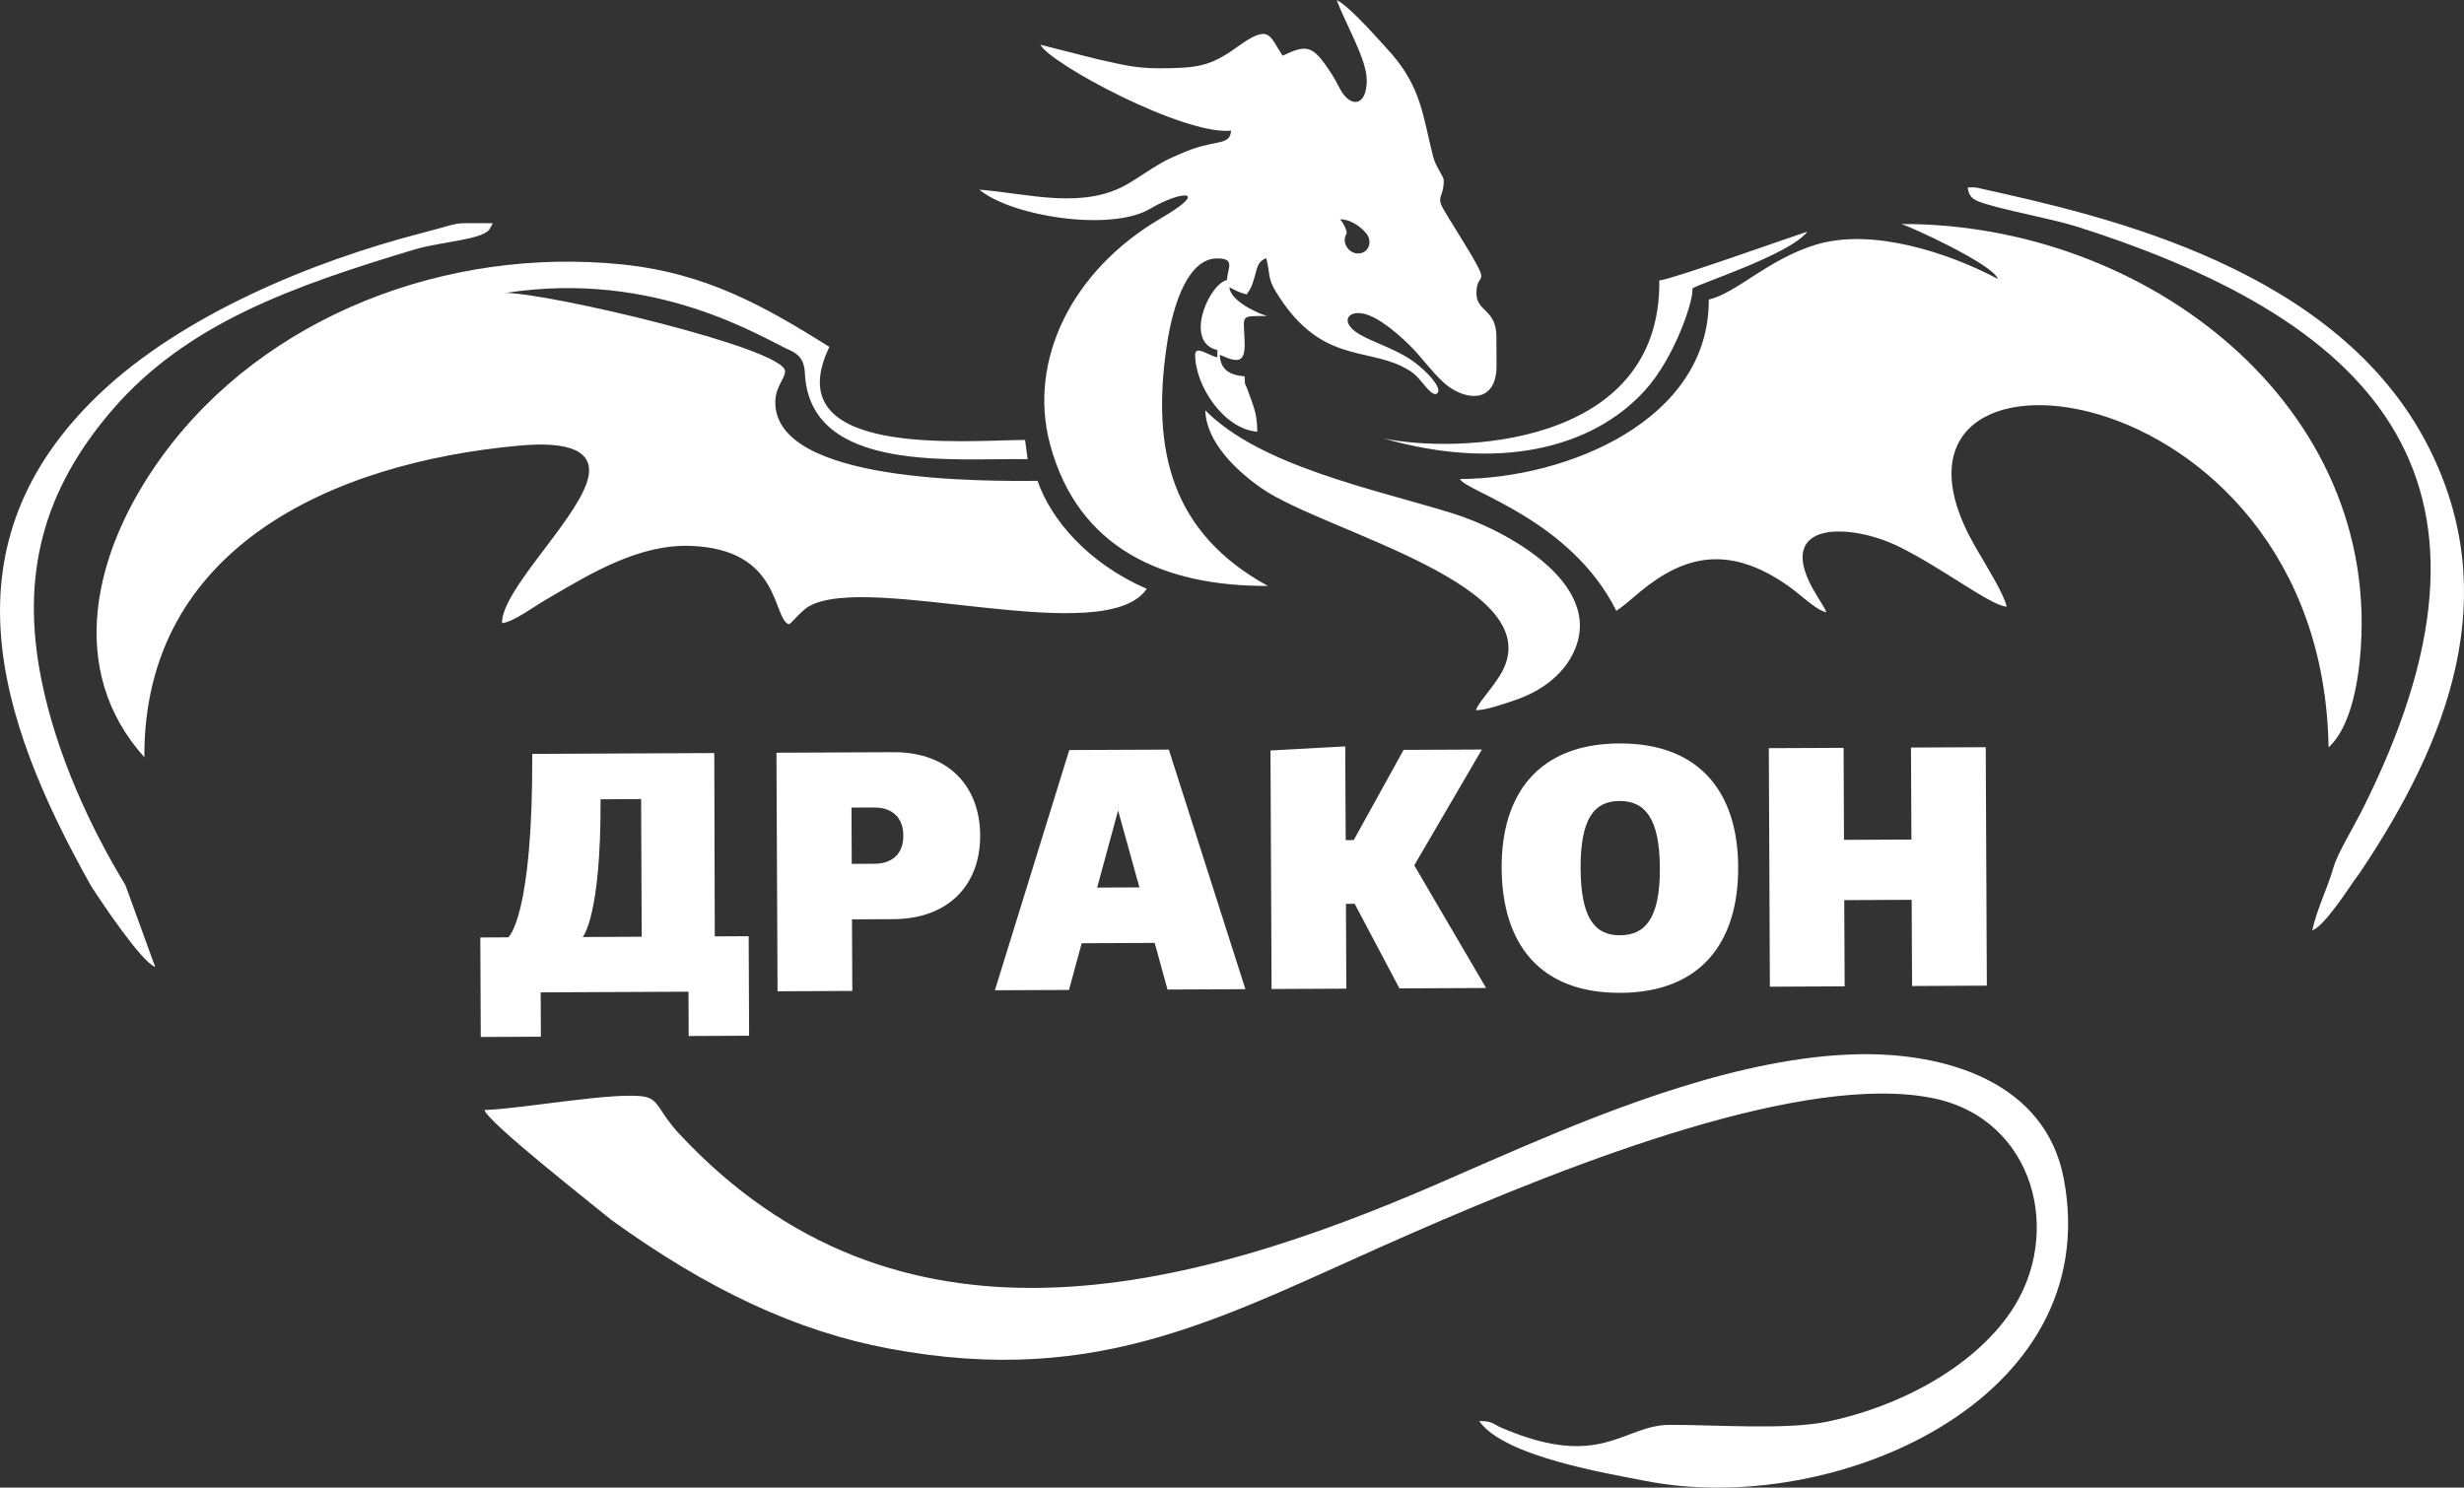
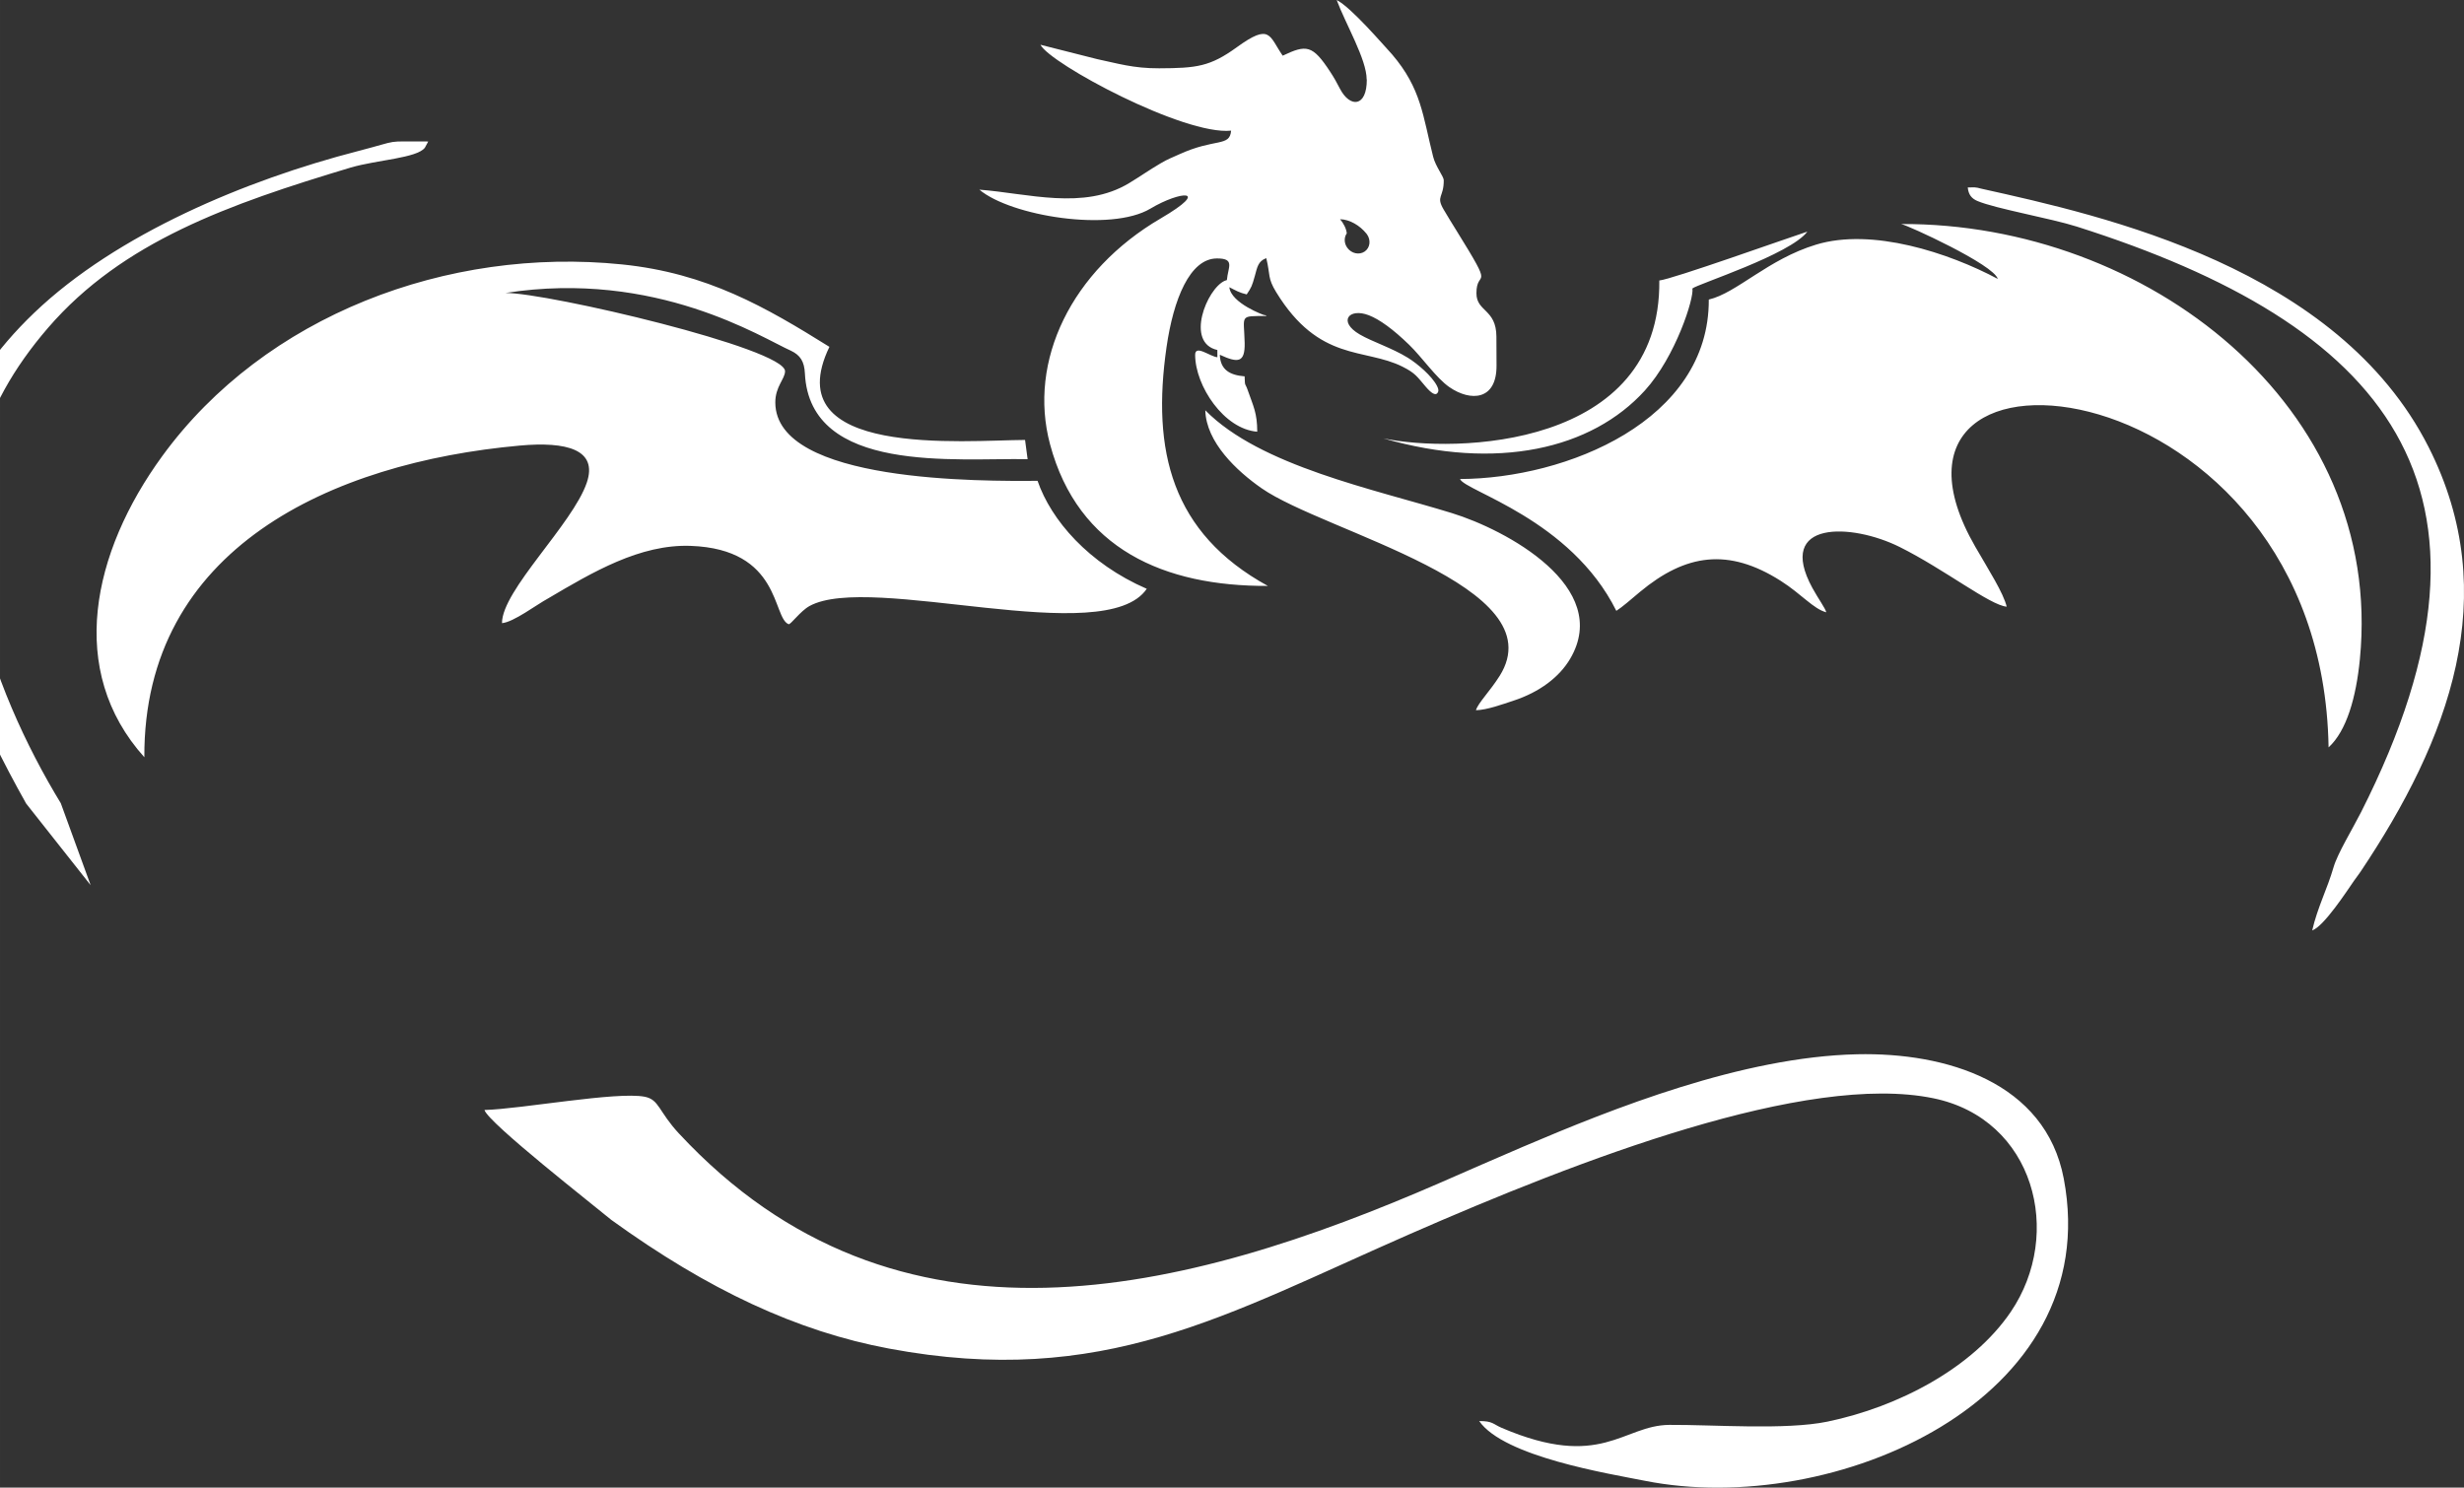
<svg xmlns="http://www.w3.org/2000/svg" xml:space="preserve" width="50.693mm" height="30.611mm" version="1.1" style="shape-rendering:geometricPrecision; text-rendering:geometricPrecision; image-rendering:optimizeQuality; fill-rule:evenodd; clip-rule:evenodd" viewBox="0 0 607.02 366.55">
  <rect x="0" y="0" width="607.02" height="366.55" fill="#333333" stroke="none" />
  <defs>
    <style type="text/css">
   
    .fil0 {fill:white}
    .fil1 {fill:white;fill-rule:nonzero}
   
  </style>
  </defs>
  <g id="Слой_x0020_1">
-     <path class="fil0" d="M35.56 186.6c-0.24,-51.54 46.17,-72.62 92.48,-76.81 11.53,-1.04 19.32,0.95 16.51,9.16 -3.46,10.17 -20.92,26.54 -20.88,34.59 2.87,-0.25 8.41,-4.49 11.41,-6.12 10.89,-6.42 22.56,-13.36 35.04,-12.92 22.34,0.79 20.14,17.74 24.16,19.3 0.5,0.15 2.88,-3.23 5.15,-4.48 15.08,-8.29 72.83,10.84 83.08,-4.24 -14.38,-6.25 -23.57,-16.94 -26.9,-26.6 -13.39,0.06 -64.52,0.58 -64.61,-19.29 -0.02,-3.94 2.4,-5.84 2.4,-7.73 -0.03,-5.62 -58.48,-19.32 -68.87,-19.28 37.13,-5.78 63.21,11.09 70.35,14.25 2.26,1.09 3.27,2.61 3.41,5.58 1.22,24.9 37.32,20.78 54.87,21.13l-0.63 -4.74c-14.95,0.07 -61.48,4.56 -48.2,-22.94 -15.71,-9.79 -30.09,-18.16 -51.1,-20.31 -42.96,-4.39 -87.95,12.53 -113.23,47.19 -17.34,23.77 -23.64,52.89 -4.44,74.24zm373.22 -117.49c0.46,41.5 -50.53,42.59 -68,38.9 28.06,8.07 51.31,2.67 64.45,-11.8 7.58,-8.35 12.17,-22.85 11.7,-25.13 1.12,-1.03 24.13,-8.37 28.32,-14.01 -4.83,1.57 -33.41,11.78 -36.47,12.04zm160.83 160.16c2.96,-1.06 8.56,-9.74 10.42,-12.4 0.48,-0.68 1.1,-1.47 1.51,-2.09 21.73,-32.45 35.3,-68.03 16.76,-104.62 -22.41,-44.24 -80.1,-56.99 -110.2,-63.67 -1.51,-0.43 -1.65,-0.31 -3.33,-0.3 0.16,1.78 0.97,2.74 2.39,3.34 4.47,1.89 18.03,4.26 24.46,6.3 75.49,23.97 110.81,63.8 70.04,144.29 -2.06,4.07 -5.8,10.19 -6.77,13.55 -1.56,5.39 -3.92,9.79 -5.27,15.6zm-547.28 -11.16c2.23,3.57 12.52,18.96 15.9,20.14l-7.35 -20.19c-8.45,-13.86 -16.96,-32.04 -20.67,-50.52 -5.18,-25.76 0.33,-46.7 17.55,-66.65 18.34,-21.23 44.5,-30.44 74.59,-39.48 6.48,-1.88 16.22,-2.3 18.21,-4.86l0.84 -1.55c-11.37,0.05 -6.19,-0.51 -17.39,2.39 -27.34,7.06 -59.31,20.34 -79.67,39.81 -38.6,36.9 -25.1,79.78 -2,120.93zm347.1 -51.55c-2.31,3.68 -5.36,6.73 -5.82,8.44 2.74,-0.07 6.51,-1.46 9.2,-2.34 6.49,-2.12 11.36,-5.84 14.01,-10.34 10.43,-17.72 -15.82,-31.8 -29.16,-35.9 -19.06,-5.88 -47.24,-11.59 -60.73,-25.33 0.21,7.9 7.77,14.96 13.83,19.19 15.56,10.88 72.65,24.01 58.68,46.27zm-32.71 -146.99c0.03,6.88 -4.14,7.03 -6.6,2.32 -0.85,-1.64 -1.41,-2.66 -2.41,-4.19 -4.38,-6.69 -5.86,-6.75 -11.71,-3.98 -3.38,-4.88 -2.98,-8.11 -11.32,-2.07 -6.59,4.77 -9.9,5.14 -19.11,5.18 -6.41,0.03 -10.28,-1.22 -15.27,-2.26l-13.98 -3.54c2.39,4.68 35.39,22.37 46.97,21.16 -0.33,4.08 -3.9,1.76 -12.88,5.88 -1.83,0.83 -2.74,1.14 -4.48,2.17 -2.95,1.73 -4.95,3.18 -7.78,4.89 -11.18,6.75 -24.9,2.52 -36.88,1.6 7.76,6.52 32.39,10.51 42.15,4.67 7.37,-4.42 15.16,-4.97 2.51,2.43 -21.94,12.82 -32.76,35.07 -27.24,55.66 6.92,25.83 28.19,35 53.65,34.88 -23.77,-13.06 -28.63,-33.34 -24.96,-58.82 1.71,-11.85 5.75,-21.84 12.41,-21.87 4.57,-0.02 2.72,2.17 2.46,5.33l-0.52 0.17c-4.46,1.98 -9.78,15.29 -1.83,17.06l0.01 1.78c-1.79,-0.14 -5.49,-3.22 -5.48,-0.57 0.03,7.65 7.11,18.3 15.3,18.92 -0.02,-4.68 -0.95,-6.22 -2.34,-10.22 -0.69,-1.99 -0.68,-0.65 -0.77,-3.42 -3.56,-0.28 -6,-1.57 -6.11,-5.32 4.44,2.05 6.23,2.05 6.12,-2.95 -0.16,-6.94 -1.45,-6.57 5.4,-6.6 -0.13,-0.08 -0.35,-0.31 -0.42,-0.19 -0.05,0.1 -8.39,-2.98 -8.75,-6.9 1.45,0.74 2.49,1.37 4.27,1.77 1.19,-1.76 1.31,-2.07 2.01,-4.56 0.58,-2.05 0.76,-3.64 2.82,-4.37 1.03,4.23 0.27,4.82 2.42,8.35 10.62,17.36 21.8,13.7 31.14,18.39 3.22,1.62 3.59,2.46 5.75,4.97 1.21,1.4 2.52,2.54 3.04,1.17 0.13,-0.33 -0.01,-0.85 -0.31,-1.43 -1.25,-2.42 -4.79,-5.45 -7.18,-6.92 -3.92,-2.42 -8.75,-3.93 -11.83,-5.73 -5.48,-3.19 -2.66,-6.63 2.24,-4.73 2.61,1.01 5.94,3.41 9.92,7.27 3.2,3.1 6.68,8.2 9.92,10.44 5.22,3.59 11.65,3.31 11.61,-5.32l-0.03 -7.13c-0.03,-6.83 -4.9,-6.08 -4.92,-10.66 -0.03,-6.39 4.83,0.24 -4.91,-15.45 -1.12,-1.81 -2.08,-3.35 -3.2,-5.26 -1.92,-3.3 0.08,-2.85 0.06,-7.16 -0,-0.93 -2,-3.35 -2.61,-5.78 -2.56,-10.12 -2.91,-16.79 -10.12,-25.23 -2.33,-2.52 -10.06,-11.57 -13.65,-13.4 2.26,6.03 7.37,14.62 7.39,19.56zm-0.14 37.94c0.06,0.07 0.12,0.15 0.18,0.23 1.02,1.43 0.77,3.32 -0.57,4.24 -1.34,0.91 -3.25,0.5 -4.28,-0.93 -0.81,-1.12 -0.82,-2.55 -0.13,-3.54 -0.06,-1.1 -0.85,-2.6 -1.65,-3.49 2.41,0.04 4.9,1.58 6.45,3.49zm-169.26 221.85c-5.15,-5.54 -4.88,-8.43 -8.52,-9.13 -6.95,-1.33 -30.36,3.03 -39.45,3.27 0.88,3.14 27.2,23.7 31.25,27.08 23.89,17.27 45.78,27.48 68.43,31.71 52.71,9.86 82.94,-8.35 127.98,-28.08 42.37,-18.57 98.06,-40.02 129.29,-33.6 24.89,5.12 32.15,33.35 19.07,52.62 -9.37,13.81 -27.65,23.43 -45.18,27.06 -10.29,2.13 -28.34,0.72 -38.94,0.8 -11.48,0.08 -16.75,11.23 -41.28,0.74 -2.18,-0.93 -2.2,-1.7 -5.56,-1.68 6.12,8.82 32.05,12.97 40.79,14.71 46.34,9.22 113.61,-19.73 103.22,-74.45 -4.52,-23.79 -29.01,-31.13 -50.91,-30.64 -28.35,0.64 -60.18,13.36 -82.38,22.82 -6.74,2.87 -13.41,5.82 -19.99,8.69 -63.38,27.64 -134.18,45.73 -187.82,-11.93zm324.86 -210.63c-12.14,-6.47 -31,-12.65 -44.79,-8.45 -11.88,3.61 -19.52,11.92 -26.42,13.53 0.14,29.83 -35.03,44.1 -61.28,44.22 1.11,2.96 27.23,9.83 38.5,32.48 1.51,-0.96 3.53,-2.75 5.86,-4.7 11.23,-9.32 21.73,-10.9 34.64,-2.69 5.1,3.24 8.08,6.94 11.23,7.75 -0.31,-1.11 -1.99,-3.36 -3.44,-6.02 -9.09,-16.71 9.66,-15.98 21.54,-10.06 11.06,5.52 22.28,14.38 26.34,14.69 -0.83,-3.42 -4.33,-8.85 -7.74,-14.77 -33.19,-57.56 85.46,-45.76 87.04,49.44 4.45,-4.07 6.79,-12.33 7.71,-21.73 6.12,-62.54 -52.8,-107.5 -113.01,-107.22 1.51,0.26 22.94,10.04 23.81,13.55z" />
-     <path class="fil1" d="M175.97 185.55l-44.85 0.21c0.18,40.38 -5.9,45.2 -5.9,45.2l-6.89 0.03 0.11 24.52 14.81 -0.07 -0.05 -10.92 36.41 -0.17 0.05 10.92 14.89 -0.07 -0.11 -24.52 -8.35 0.04 -0.12 -45.17zm-18.03 11.34l0.15 33.92 -14.55 0.07c0,0 4.54,-4.89 4.41,-33.94l9.98 -0.05zm33.61 47.36l18.42 -0.09 -0.08 -17.63 10.16 -0.05c13.6,-0.06 21.48,-8.41 21.42,-20.67 -0.06,-11.92 -7.67,-20.54 -21.36,-20.47l-28.83 0.13 0.27 58.77zm18.28 -31.4l-0.06 -13.86 5.6 -0.02c4.21,-0.02 7.15,2.24 7.17,6.94 0.02,4.62 -2.89,6.9 -7.11,6.92l-5.6 0.02zm78.12 -28.15l-24.53 0.11 -18.32 59.19 18.25 -0.08 3.13 -11.51 17.99 -0.08 3.15 11.49 19.19 -0.09 -18.86 -59.02zm-12.5 15l5.25 18.95 -10.41 0.05 5.16 -19zm37.81 43.99l18.42 -0.09 -0.1 -20.9 2.15 -0.01 11.03 20.85 21.35 -0.1 -17.7 -30.22 16.66 -28.54 -19.28 0.09 -12.29 22.22 -1.98 0.01 -0.11 -23.09 -18.42 1.01 0.27 58.77zm85.91 0.95c19.8,-0.09 29.13,-12.39 29.04,-31.03 -0.08,-18.3 -9.43,-30.52 -29.32,-30.43 -19.8,0.09 -29.04,12.39 -28.95,30.69 0.09,18.64 9.35,30.85 29.23,30.76zm-0.06 -14.19c-6.19,0.03 -9.66,-4.16 -9.72,-16.5 -0.06,-12.26 3.37,-16.56 9.56,-16.59 6.29,-0.03 9.92,4.24 9.97,16.5 0.06,12.34 -3.54,16.56 -9.82,16.59zm90.09 -46.34l-18.42 0.08 0.11 22.67 -16.61 0.08 -0.1 -22.67 -18.42 0.08 0.26 58.77 18.42 -0.09 -0.1 -21.24 16.61 -0.08 0.1 21.24 18.42 -0.09 -0.27 -58.77z" />
+     <path class="fil0" d="M35.56 186.6c-0.24,-51.54 46.17,-72.62 92.48,-76.81 11.53,-1.04 19.32,0.95 16.51,9.16 -3.46,10.17 -20.92,26.54 -20.88,34.59 2.87,-0.25 8.41,-4.49 11.41,-6.12 10.89,-6.42 22.56,-13.36 35.04,-12.92 22.34,0.79 20.14,17.74 24.16,19.3 0.5,0.15 2.88,-3.23 5.15,-4.48 15.08,-8.29 72.83,10.84 83.08,-4.24 -14.38,-6.25 -23.57,-16.94 -26.9,-26.6 -13.39,0.06 -64.52,0.58 -64.61,-19.29 -0.02,-3.94 2.4,-5.84 2.4,-7.73 -0.03,-5.62 -58.48,-19.32 -68.87,-19.28 37.13,-5.78 63.21,11.09 70.35,14.25 2.26,1.09 3.27,2.61 3.41,5.58 1.22,24.9 37.32,20.78 54.87,21.13l-0.63 -4.74c-14.95,0.07 -61.48,4.56 -48.2,-22.94 -15.71,-9.79 -30.09,-18.16 -51.1,-20.31 -42.96,-4.39 -87.95,12.53 -113.23,47.19 -17.34,23.77 -23.64,52.89 -4.44,74.24zm373.22 -117.49c0.46,41.5 -50.53,42.59 -68,38.9 28.06,8.07 51.31,2.67 64.45,-11.8 7.58,-8.35 12.17,-22.85 11.7,-25.13 1.12,-1.03 24.13,-8.37 28.32,-14.01 -4.83,1.57 -33.41,11.78 -36.47,12.04zm160.83 160.16c2.96,-1.06 8.56,-9.74 10.42,-12.4 0.48,-0.68 1.1,-1.47 1.51,-2.09 21.73,-32.45 35.3,-68.03 16.76,-104.62 -22.41,-44.24 -80.1,-56.99 -110.2,-63.67 -1.51,-0.43 -1.65,-0.31 -3.33,-0.3 0.16,1.78 0.97,2.74 2.39,3.34 4.47,1.89 18.03,4.26 24.46,6.3 75.49,23.97 110.81,63.8 70.04,144.29 -2.06,4.07 -5.8,10.19 -6.77,13.55 -1.56,5.39 -3.92,9.79 -5.27,15.6zm-547.28 -11.16l-7.35 -20.19c-8.45,-13.86 -16.96,-32.04 -20.67,-50.52 -5.18,-25.76 0.33,-46.7 17.55,-66.65 18.34,-21.23 44.5,-30.44 74.59,-39.48 6.48,-1.88 16.22,-2.3 18.21,-4.86l0.84 -1.55c-11.37,0.05 -6.19,-0.51 -17.39,2.39 -27.34,7.06 -59.31,20.34 -79.67,39.81 -38.6,36.9 -25.1,79.78 -2,120.93zm347.1 -51.55c-2.31,3.68 -5.36,6.73 -5.82,8.44 2.74,-0.07 6.51,-1.46 9.2,-2.34 6.49,-2.12 11.36,-5.84 14.01,-10.34 10.43,-17.72 -15.82,-31.8 -29.16,-35.9 -19.06,-5.88 -47.24,-11.59 -60.73,-25.33 0.21,7.9 7.77,14.96 13.83,19.19 15.56,10.88 72.65,24.01 58.68,46.27zm-32.71 -146.99c0.03,6.88 -4.14,7.03 -6.6,2.32 -0.85,-1.64 -1.41,-2.66 -2.41,-4.19 -4.38,-6.69 -5.86,-6.75 -11.71,-3.98 -3.38,-4.88 -2.98,-8.11 -11.32,-2.07 -6.59,4.77 -9.9,5.14 -19.11,5.18 -6.41,0.03 -10.28,-1.22 -15.27,-2.26l-13.98 -3.54c2.39,4.68 35.39,22.37 46.97,21.16 -0.33,4.08 -3.9,1.76 -12.88,5.88 -1.83,0.83 -2.74,1.14 -4.48,2.17 -2.95,1.73 -4.95,3.18 -7.78,4.89 -11.18,6.75 -24.9,2.52 -36.88,1.6 7.76,6.52 32.39,10.51 42.15,4.67 7.37,-4.42 15.16,-4.97 2.51,2.43 -21.94,12.82 -32.76,35.07 -27.24,55.66 6.92,25.83 28.19,35 53.65,34.88 -23.77,-13.06 -28.63,-33.34 -24.96,-58.82 1.71,-11.85 5.75,-21.84 12.41,-21.87 4.57,-0.02 2.72,2.17 2.46,5.33l-0.52 0.17c-4.46,1.98 -9.78,15.29 -1.83,17.06l0.01 1.78c-1.79,-0.14 -5.49,-3.22 -5.48,-0.57 0.03,7.65 7.11,18.3 15.3,18.92 -0.02,-4.68 -0.95,-6.22 -2.34,-10.22 -0.69,-1.99 -0.68,-0.65 -0.77,-3.42 -3.56,-0.28 -6,-1.57 -6.11,-5.32 4.44,2.05 6.23,2.05 6.12,-2.95 -0.16,-6.94 -1.45,-6.57 5.4,-6.6 -0.13,-0.08 -0.35,-0.31 -0.42,-0.19 -0.05,0.1 -8.39,-2.98 -8.75,-6.9 1.45,0.74 2.49,1.37 4.27,1.77 1.19,-1.76 1.31,-2.07 2.01,-4.56 0.58,-2.05 0.76,-3.64 2.82,-4.37 1.03,4.23 0.27,4.82 2.42,8.35 10.62,17.36 21.8,13.7 31.14,18.39 3.22,1.62 3.59,2.46 5.75,4.97 1.21,1.4 2.52,2.54 3.04,1.17 0.13,-0.33 -0.01,-0.85 -0.31,-1.43 -1.25,-2.42 -4.79,-5.45 -7.18,-6.92 -3.92,-2.42 -8.75,-3.93 -11.83,-5.73 -5.48,-3.19 -2.66,-6.63 2.24,-4.73 2.61,1.01 5.94,3.41 9.92,7.27 3.2,3.1 6.68,8.2 9.92,10.44 5.22,3.59 11.65,3.31 11.61,-5.32l-0.03 -7.13c-0.03,-6.83 -4.9,-6.08 -4.92,-10.66 -0.03,-6.39 4.83,0.24 -4.91,-15.45 -1.12,-1.81 -2.08,-3.35 -3.2,-5.26 -1.92,-3.3 0.08,-2.85 0.06,-7.16 -0,-0.93 -2,-3.35 -2.61,-5.78 -2.56,-10.12 -2.91,-16.79 -10.12,-25.23 -2.33,-2.52 -10.06,-11.57 -13.65,-13.4 2.26,6.03 7.37,14.62 7.39,19.56zm-0.14 37.94c0.06,0.07 0.12,0.15 0.18,0.23 1.02,1.43 0.77,3.32 -0.57,4.24 -1.34,0.91 -3.25,0.5 -4.28,-0.93 -0.81,-1.12 -0.82,-2.55 -0.13,-3.54 -0.06,-1.1 -0.85,-2.6 -1.65,-3.49 2.41,0.04 4.9,1.58 6.45,3.49zm-169.26 221.85c-5.15,-5.54 -4.88,-8.43 -8.52,-9.13 -6.95,-1.33 -30.36,3.03 -39.45,3.27 0.88,3.14 27.2,23.7 31.25,27.08 23.89,17.27 45.78,27.48 68.43,31.71 52.71,9.86 82.94,-8.35 127.98,-28.08 42.37,-18.57 98.06,-40.02 129.29,-33.6 24.89,5.12 32.15,33.35 19.07,52.62 -9.37,13.81 -27.65,23.43 -45.18,27.06 -10.29,2.13 -28.34,0.72 -38.94,0.8 -11.48,0.08 -16.75,11.23 -41.28,0.74 -2.18,-0.93 -2.2,-1.7 -5.56,-1.68 6.12,8.82 32.05,12.97 40.79,14.71 46.34,9.22 113.61,-19.73 103.22,-74.45 -4.52,-23.79 -29.01,-31.13 -50.91,-30.64 -28.35,0.64 -60.18,13.36 -82.38,22.82 -6.74,2.87 -13.41,5.82 -19.99,8.69 -63.38,27.64 -134.18,45.73 -187.82,-11.93zm324.86 -210.63c-12.14,-6.47 -31,-12.65 -44.79,-8.45 -11.88,3.61 -19.52,11.92 -26.42,13.53 0.14,29.83 -35.03,44.1 -61.28,44.22 1.11,2.96 27.23,9.83 38.5,32.48 1.51,-0.96 3.53,-2.75 5.86,-4.7 11.23,-9.32 21.73,-10.9 34.64,-2.69 5.1,3.24 8.08,6.94 11.23,7.75 -0.31,-1.11 -1.99,-3.36 -3.44,-6.02 -9.09,-16.71 9.66,-15.98 21.54,-10.06 11.06,5.52 22.28,14.38 26.34,14.69 -0.83,-3.42 -4.33,-8.85 -7.74,-14.77 -33.19,-57.56 85.46,-45.76 87.04,49.44 4.45,-4.07 6.79,-12.33 7.71,-21.73 6.12,-62.54 -52.8,-107.5 -113.01,-107.22 1.51,0.26 22.94,10.04 23.81,13.55z" />
  </g>
</svg>